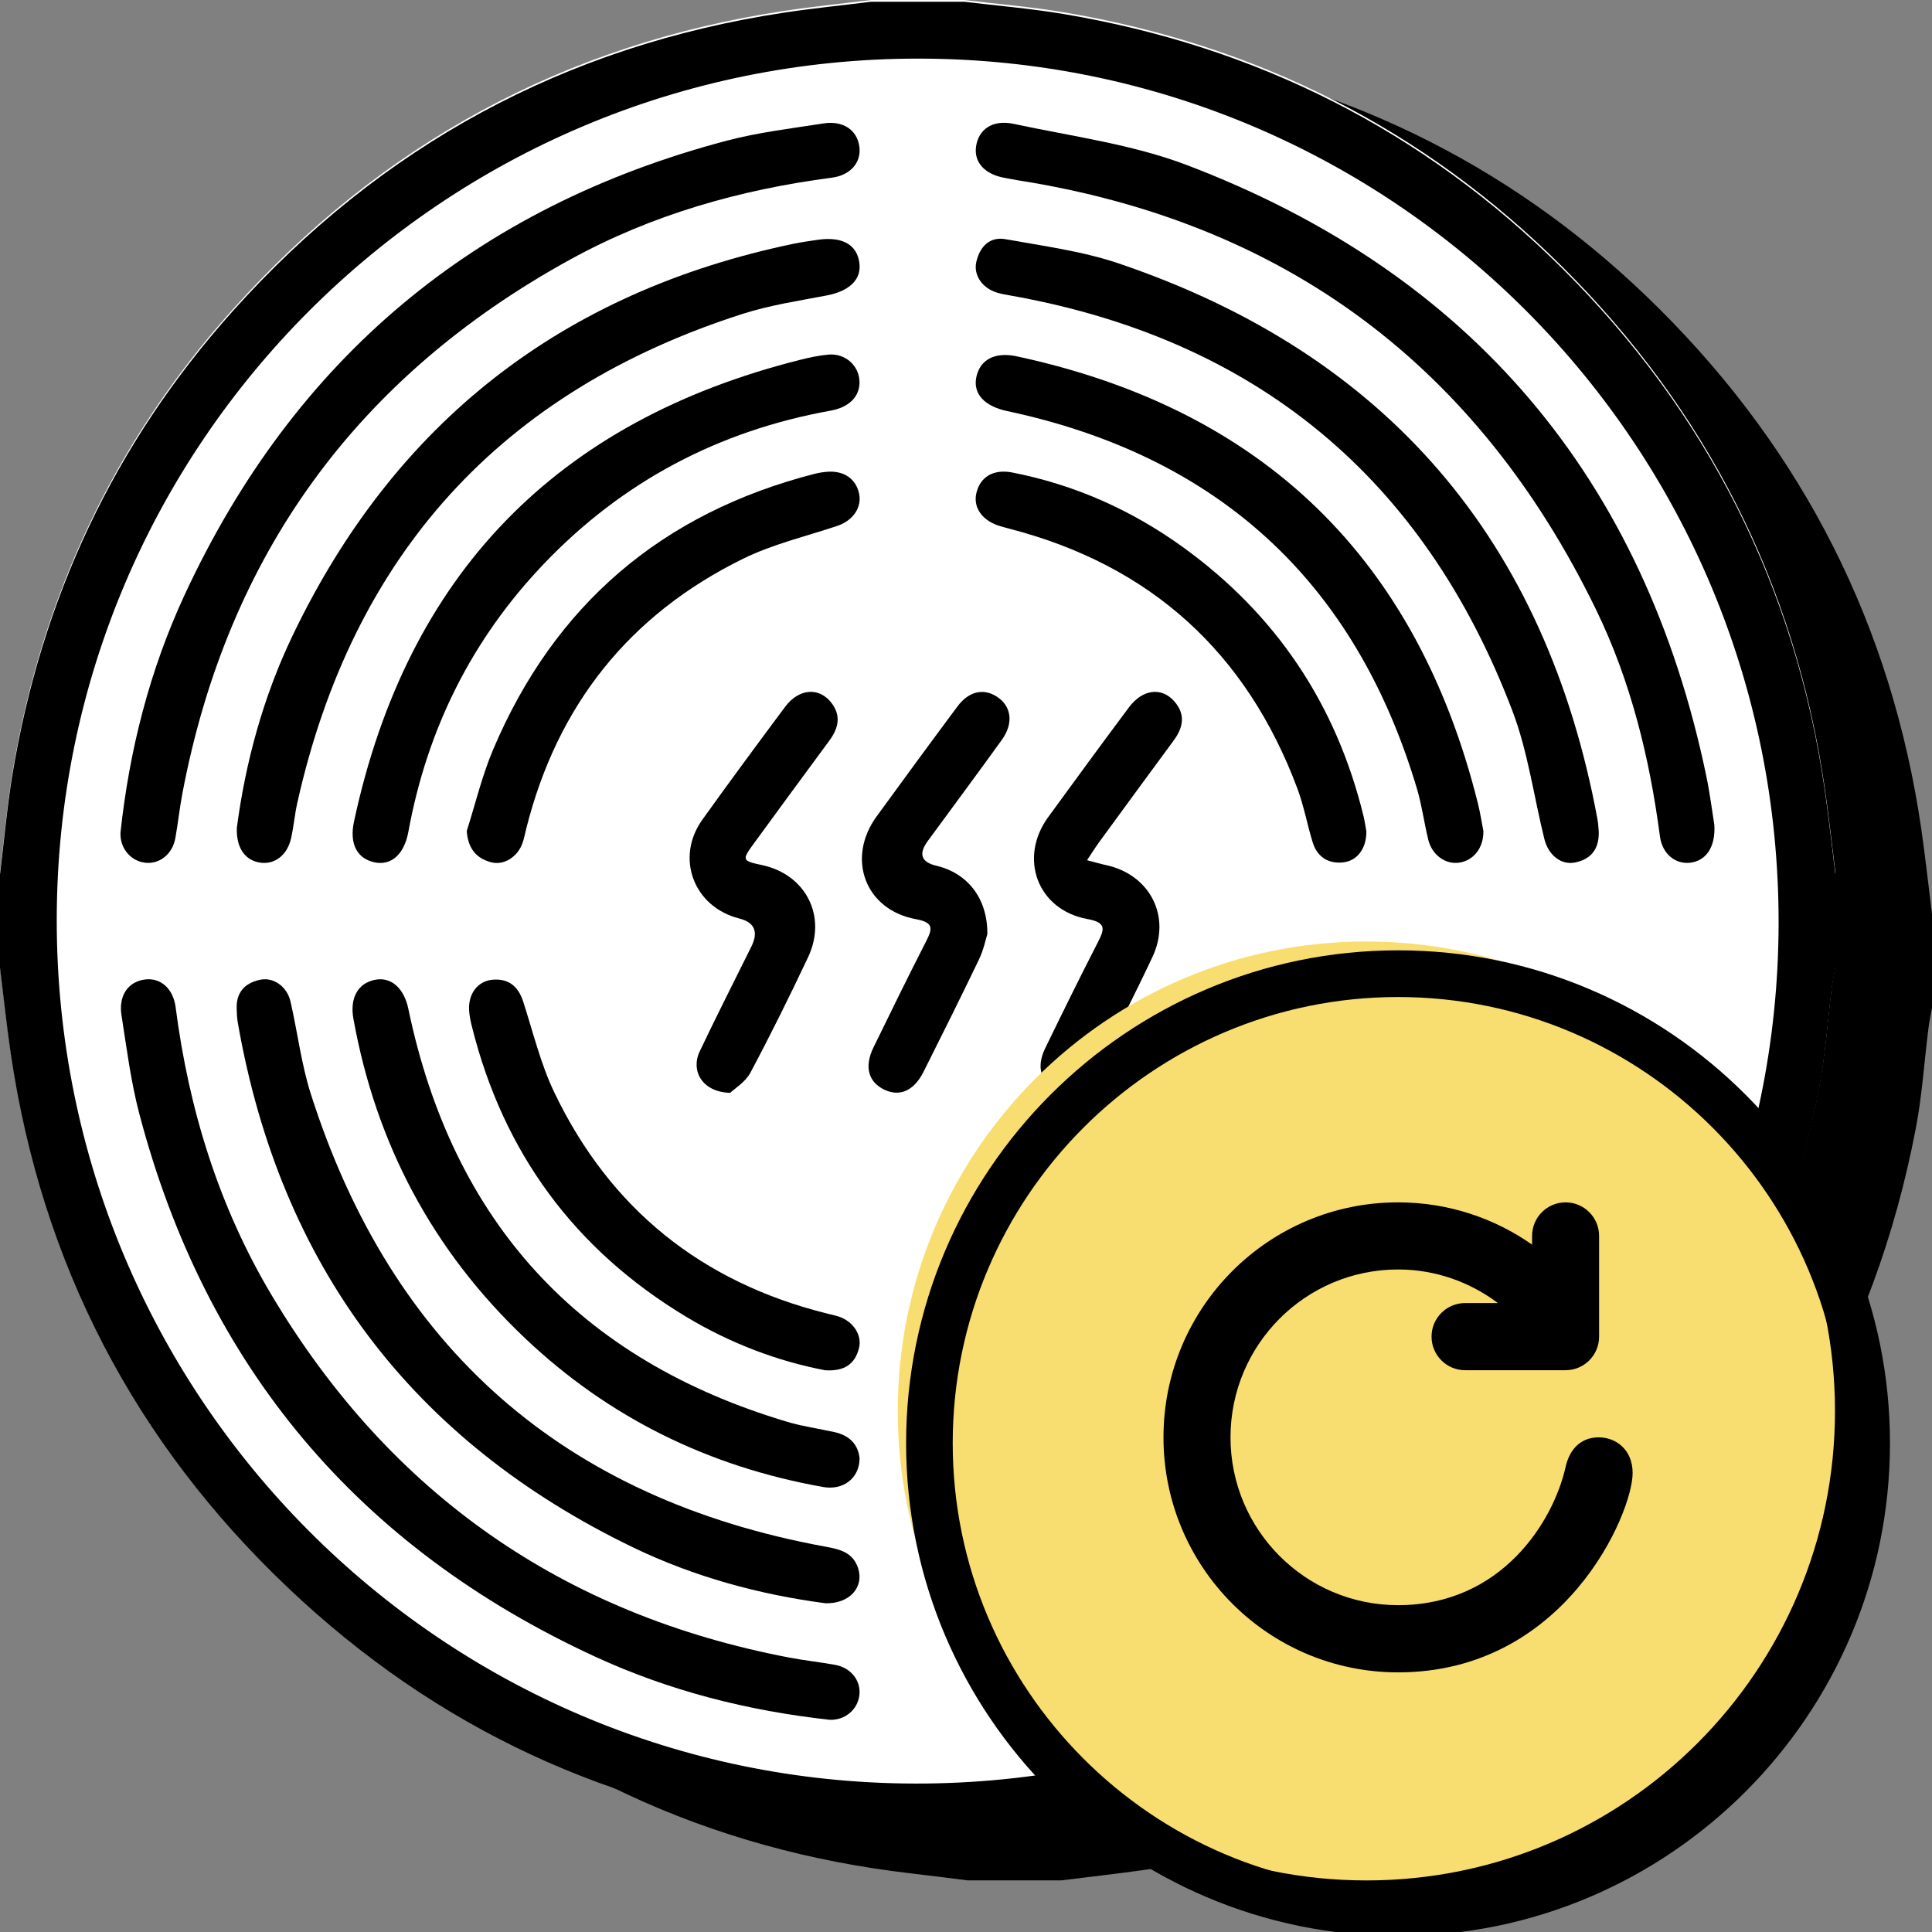
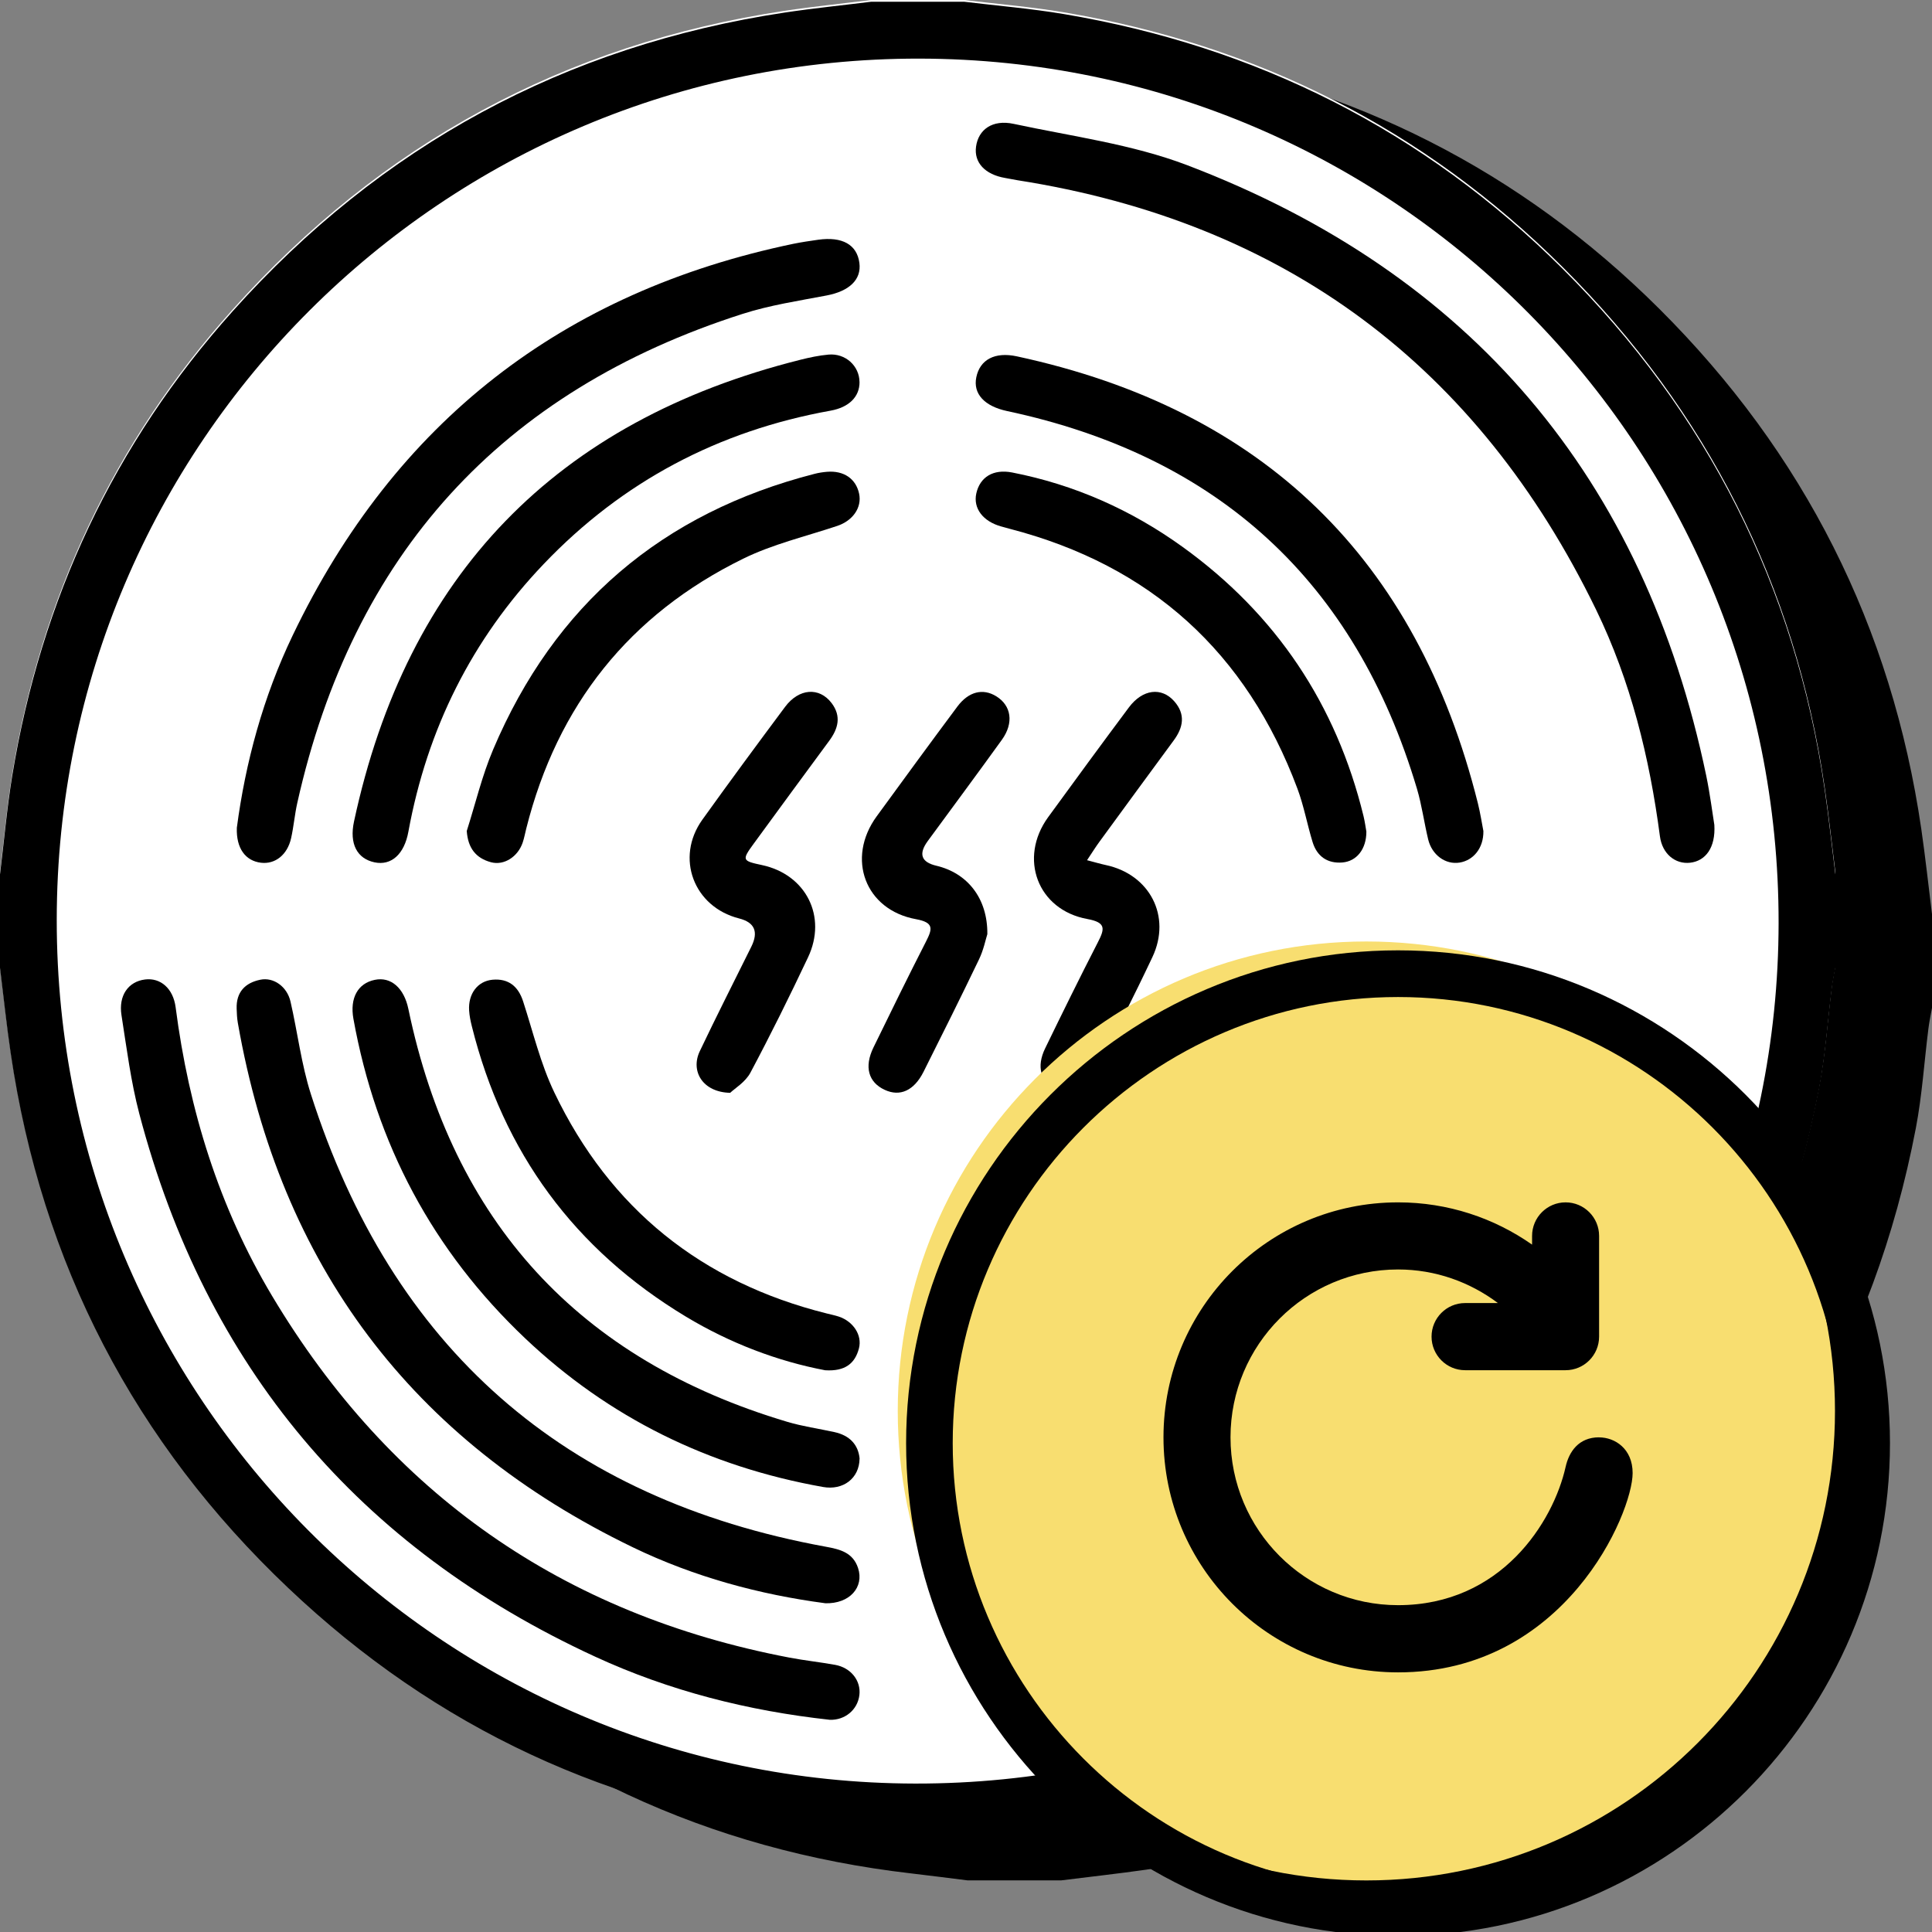
<svg xmlns="http://www.w3.org/2000/svg" width="65" height="65" viewBox="0 0 65 65" fill="none">
  <rect x="0" y="0" width="65" height="65" fill="#808080" stroke="none" />
  <g clip-path="url(#clip0_168_922)">
    <path d="M32.558 1.405C33.604 1.405 34.648 1.405 35.694 1.405C36.807 1.54 37.927 1.632 39.032 1.817C45.524 2.907 51.151 5.735 55.821 10.386C60.69 15.234 63.647 21.079 64.641 27.9C64.779 28.852 64.882 29.809 65.001 30.763V33.904C64.96 34.139 64.908 34.373 64.879 34.609C64.738 35.725 64.667 36.855 64.456 37.958C63.062 45.245 59.532 51.301 53.861 56.066C49.421 59.799 44.306 62.084 38.556 62.904C37.605 63.039 36.65 63.144 35.696 63.264H32.56C31.926 63.185 31.292 63.103 30.657 63.029C23.846 62.242 17.929 59.494 12.958 54.78C7.777 49.868 4.652 43.85 3.612 36.767C3.472 35.816 3.372 34.858 3.254 33.903C3.254 32.856 3.254 31.809 3.254 30.762C3.39 29.649 3.487 28.53 3.668 27.425C4.64 21.507 7.088 16.272 11.087 11.809C16.064 6.252 22.255 2.885 29.642 1.77C30.61 1.624 31.586 1.526 32.558 1.405Z" fill="black" />
    <path d="M29.306 0C30.352 0 31.396 0 32.442 0C33.555 0.135 34.676 0.227 35.78 0.412C42.272 1.502 47.9 4.33 52.569 8.981C57.438 13.829 60.395 19.674 61.389 26.495C61.528 27.447 61.63 28.404 61.75 29.358V32.499C61.709 32.734 61.657 32.968 61.628 33.204C61.487 34.32 61.416 35.45 61.205 36.553C59.81 43.84 56.28 49.896 50.61 54.661C46.169 58.394 41.054 60.679 35.304 61.499C34.354 61.634 33.398 61.739 32.444 61.859H29.309C28.674 61.78 28.04 61.698 27.406 61.624C20.594 60.837 14.677 58.089 9.706 53.375C4.523 48.465 1.398 42.448 0.358 35.364C0.218 34.412 0.118 33.455 0 32.501C0 31.453 0 30.407 0 29.359C0.136 28.247 0.233 27.128 0.414 26.022C1.386 20.105 3.834 14.869 7.833 10.406C12.813 4.847 19.003 1.48 26.39 0.365C27.359 0.219 28.334 0.121 29.306 0Z" fill="white" />
    <path d="M29.306 0.059C30.352 0.059 31.396 0.059 32.442 0.059C33.555 0.194 34.676 0.286 35.78 0.471C42.272 1.561 47.9 4.389 52.569 9.04C57.438 13.888 60.395 19.733 61.389 26.554C61.528 27.506 61.63 28.463 61.75 29.417V32.559C61.709 32.793 61.657 33.027 61.628 33.263C61.487 34.379 61.416 35.509 61.205 36.612C59.81 43.899 56.28 49.955 50.61 54.721C46.169 58.453 41.054 60.739 35.304 61.558C34.354 61.693 33.398 61.798 32.444 61.918H29.309C28.674 61.839 28.04 61.757 27.406 61.683C20.594 60.896 14.677 58.148 9.706 53.434C4.523 48.524 1.398 42.506 0.358 35.422C0.218 34.471 0.118 33.514 0 32.56C0 31.512 0 30.466 0 29.418C0.136 28.306 0.233 27.187 0.414 26.081C1.386 20.163 3.834 14.928 7.833 10.465C12.813 4.906 19.003 1.539 26.39 0.424C27.359 0.278 28.334 0.18 29.306 0.059ZM1.909 30.948C1.901 46.972 14.828 59.979 30.789 60.006C46.814 60.034 59.819 47.076 59.839 31.059C59.86 15.002 46.93 1.993 30.93 1.972C14.914 1.95 1.918 14.926 1.909 30.948Z" fill="black" />
-     <path d="M4.051 28.035C4.351 25.228 5.038 22.545 6.212 20.012C9.899 12.065 15.993 6.965 24.455 4.732C25.517 4.452 26.621 4.322 27.71 4.152C28.374 4.05 28.84 4.38 28.913 4.939C28.982 5.46 28.618 5.896 27.985 5.978C24.892 6.382 21.93 7.222 19.19 8.728C12.024 12.664 7.656 18.657 6.133 26.712C6.04 27.205 5.988 27.706 5.899 28.201C5.801 28.738 5.366 29.081 4.886 29.026C4.392 28.968 4.04 28.538 4.053 28.035H4.051Z" fill="black" />
    <path d="M27.921 57.861C25.163 57.559 22.521 56.888 20.026 55.738C12.057 52.066 6.925 45.977 4.687 37.472C4.402 36.389 4.262 35.265 4.087 34.154C3.983 33.49 4.318 33.025 4.877 32.954C5.398 32.887 5.826 33.252 5.909 33.889C6.356 37.338 7.364 40.604 9.151 43.595C13.129 50.255 18.938 54.313 26.552 55.767C27.063 55.865 27.584 55.919 28.097 56.012C28.631 56.109 28.972 56.548 28.913 57.031C28.852 57.528 28.425 57.876 27.922 57.861H27.921Z" fill="black" />
    <path d="M57.677 27.749C57.724 28.524 57.378 28.969 56.858 29.026C56.358 29.08 55.923 28.724 55.846 28.134C55.497 25.488 54.866 22.915 53.697 20.509C49.715 12.318 43.237 7.477 34.234 6.064C34.096 6.042 33.958 6.011 33.819 5.988C33.139 5.872 32.764 5.469 32.838 4.933C32.917 4.357 33.39 4.014 34.103 4.167C36.059 4.587 38.084 4.851 39.938 5.556C49.482 9.194 55.315 16.075 57.406 26.105C57.532 26.714 57.609 27.334 57.676 27.746L57.677 27.749Z" fill="black" />
    <path d="M27.758 53.938C25.569 53.649 23.362 53.058 21.289 52.056C13.849 48.461 9.429 42.565 8.002 34.416C7.974 34.257 7.967 34.095 7.962 33.935C7.944 33.381 8.244 33.067 8.757 32.962C9.203 32.869 9.657 33.19 9.774 33.697C10.012 34.733 10.137 35.803 10.459 36.811C13.187 45.355 18.974 50.43 27.784 52.038C28.255 52.124 28.695 52.228 28.869 52.756C29.078 53.394 28.591 53.965 27.757 53.94L27.758 53.938Z" fill="black" />
    <path d="M7.968 27.851C8.257 25.66 8.851 23.451 9.849 21.373C13.289 14.2 18.922 9.821 26.695 8.202C26.971 8.146 27.249 8.105 27.526 8.066C28.339 7.952 28.831 8.23 28.913 8.844C28.989 9.409 28.571 9.797 27.81 9.941C26.866 10.121 25.906 10.266 24.994 10.557C16.853 13.16 11.869 18.667 10.002 27.013C9.914 27.404 9.882 27.808 9.794 28.199C9.669 28.76 9.258 29.083 8.781 29.026C8.261 28.964 7.944 28.545 7.968 27.851Z" fill="black" />
-     <path d="M53.789 27.997C53.798 28.594 53.505 28.912 52.993 29.017C52.525 29.113 52.094 28.774 51.958 28.226C51.602 26.786 51.404 25.285 50.881 23.91C47.891 16.063 42.235 11.399 33.966 9.937C33.828 9.913 33.689 9.889 33.555 9.849C33.056 9.701 32.743 9.264 32.847 8.811C32.964 8.299 33.297 7.95 33.834 8.048C35.113 8.28 36.424 8.45 37.647 8.866C46.665 11.926 52.011 18.193 53.745 27.564C53.774 27.721 53.778 27.884 53.79 27.999L53.789 27.997Z" fill="black" />
    <path d="M28.918 12.853C28.922 13.348 28.564 13.704 27.945 13.816C24.172 14.495 20.943 16.198 18.292 18.976C15.869 21.515 14.371 24.534 13.739 27.985C13.602 28.737 13.166 29.133 12.599 29.012C12.012 28.887 11.749 28.389 11.91 27.64C13.692 19.335 18.71 14.166 26.928 12.104C27.238 12.026 27.555 11.959 27.874 11.93C28.443 11.879 28.913 12.31 28.917 12.853H28.918Z" fill="black" />
    <path d="M28.919 49.076C28.91 49.742 28.363 50.148 27.689 50.028C23.855 49.346 20.493 47.705 17.661 45.02C14.56 42.079 12.649 38.485 11.89 34.275C11.766 33.584 12.034 33.084 12.609 32.966C13.158 32.852 13.593 33.246 13.738 33.94C15.232 41.108 19.477 45.748 26.488 47.836C27.005 47.99 27.544 48.065 28.073 48.181C28.583 48.293 28.877 48.601 28.921 49.077L28.919 49.076Z" fill="black" />
    <path d="M49.907 27.965C49.914 28.53 49.576 28.945 49.105 29.021C48.635 29.097 48.176 28.768 48.049 28.24C47.913 27.675 47.837 27.093 47.672 26.537C45.594 19.559 40.975 15.341 33.88 13.829C33.131 13.669 32.73 13.256 32.847 12.691C32.969 12.099 33.471 11.829 34.212 11.989C42.5 13.776 47.667 18.796 49.723 27.031C49.805 27.361 49.856 27.699 49.908 27.965H49.907Z" fill="black" />
    <path d="M45.97 27.979C45.971 28.565 45.646 28.977 45.163 29.017C44.662 29.058 44.309 28.814 44.161 28.331C43.979 27.737 43.868 27.117 43.652 26.537C41.938 21.951 38.718 19.025 33.979 17.793C33.882 17.768 33.786 17.74 33.688 17.713C33.071 17.544 32.735 17.101 32.847 16.599C32.968 16.058 33.407 15.771 34.052 15.896C36.15 16.306 38.066 17.157 39.797 18.407C42.933 20.671 44.957 23.696 45.875 27.46C45.922 27.654 45.947 27.854 45.97 27.978V27.979Z" fill="black" />
    <path d="M15.702 27.963C15.994 27.047 16.216 26.102 16.59 25.22C18.657 20.339 22.281 17.256 27.408 15.941C27.543 15.906 27.684 15.885 27.824 15.873C28.391 15.827 28.797 16.107 28.904 16.609C29.003 17.076 28.692 17.518 28.17 17.693C27.109 18.048 25.998 18.308 25.001 18.798C21.173 20.677 18.749 23.729 17.706 27.874C17.666 28.03 17.638 28.19 17.587 28.342C17.426 28.824 16.959 29.127 16.519 29.009C16.009 28.872 15.745 28.532 15.704 27.963H15.702Z" fill="black" />
    <path d="M27.767 46.102C26.171 45.8 24.564 45.193 23.074 44.295C19.33 42.038 16.933 38.776 15.875 34.529C15.831 34.354 15.794 34.175 15.783 33.995C15.748 33.443 16.064 33.008 16.57 32.962C17.098 32.914 17.433 33.176 17.599 33.688C17.933 34.716 18.186 35.787 18.65 36.755C20.525 40.669 23.605 43.139 27.814 44.19C27.951 44.224 28.089 44.253 28.222 44.296C28.706 44.458 29.012 44.918 28.899 45.361C28.767 45.873 28.432 46.142 27.767 46.101V46.102Z" fill="black" />
    <path d="M24.57 36.767C23.643 36.749 23.222 36.042 23.544 35.365C24.105 34.186 24.697 33.021 25.277 31.851C25.526 31.349 25.389 31.032 24.866 30.9C23.337 30.513 22.712 28.858 23.63 27.577C24.544 26.302 25.475 25.04 26.412 23.783C26.881 23.154 27.565 23.109 27.979 23.655C28.314 24.099 28.199 24.517 27.897 24.925C27.049 26.074 26.205 27.224 25.363 28.377C24.953 28.938 24.964 28.962 25.638 29.105C27.115 29.421 27.836 30.834 27.185 32.209C26.567 33.517 25.926 34.814 25.246 36.09C25.078 36.406 24.72 36.619 24.569 36.764L24.57 36.767Z" fill="black" />
    <path d="M33.218 31.428C33.163 31.598 33.092 31.958 32.938 32.277C32.33 33.544 31.702 34.803 31.071 36.06C30.752 36.694 30.279 36.906 29.766 36.667C29.215 36.413 29.069 35.893 29.386 35.242C29.967 34.049 30.551 32.858 31.154 31.678C31.371 31.252 31.429 31.037 30.818 30.925C29.105 30.613 28.463 28.881 29.494 27.466C30.394 26.231 31.296 24.997 32.209 23.772C32.588 23.264 33.069 23.15 33.515 23.424C34.026 23.736 34.116 24.321 33.708 24.888C32.886 26.029 32.047 27.159 31.214 28.295C30.896 28.729 30.991 29.006 31.5 29.126C32.543 29.371 33.23 30.216 33.218 31.429V31.428Z" fill="black" />
    <path d="M36.57 28.94C36.84 29.01 37.019 29.064 37.201 29.103C38.682 29.417 39.418 30.827 38.773 32.197C38.156 33.506 37.498 34.794 36.846 36.085C36.533 36.708 36.037 36.91 35.529 36.658C35.01 36.398 34.863 35.886 35.163 35.27C35.743 34.077 36.328 32.886 36.934 31.707C37.166 31.256 37.225 31.036 36.581 30.919C34.905 30.612 34.26 28.873 35.265 27.491C36.165 26.256 37.067 25.023 37.981 23.799C38.44 23.185 39.08 23.105 39.511 23.599C39.892 24.036 39.81 24.477 39.486 24.914C38.651 26.046 37.821 27.183 36.99 28.319C36.863 28.492 36.75 28.675 36.572 28.941L36.57 28.94Z" fill="black" />
    <path d="M48.6 54.518C45.677 54.518 43.298 52.135 43.298 49.205C43.298 46.275 45.676 43.893 48.6 43.893C51.525 43.893 53.903 46.275 53.903 49.205C53.903 52.135 51.525 54.518 48.6 54.518Z" fill="white" />
    <path d="M46.641 65C55.348 65 62.407 57.928 62.407 49.205C62.407 40.482 55.348 33.41 46.641 33.41C37.933 33.41 30.874 40.482 30.874 49.205C30.874 57.928 37.933 65 46.641 65Z" fill="black" />
    <path d="M45.97 63.265C54.678 63.265 61.736 56.193 61.736 47.47C61.736 38.747 54.678 31.675 45.97 31.675C37.263 31.675 30.204 38.747 30.204 47.47C30.204 56.193 37.263 63.265 45.97 63.265Z" fill="#F8DE70" />
    <path d="M47.036 65.133C37.91 65.133 30.485 57.696 30.485 48.553C30.485 39.411 37.91 31.973 47.036 31.973C56.162 31.973 63.586 39.411 63.586 48.553C63.586 57.696 56.162 65.133 47.036 65.133ZM47.036 33.544C38.774 33.544 32.053 40.277 32.053 48.553C32.053 56.83 38.774 63.563 47.036 63.563C55.297 63.563 62.018 56.83 62.018 48.553C62.018 40.277 55.297 33.544 47.036 33.544Z" fill="black" />
    <path d="M53.8 48.357C53.113 48.357 52.787 48.841 52.673 49.354C52.26 51.197 50.512 54.004 47.036 54.004C43.923 54.004 41.399 51.475 41.399 48.357C41.399 45.239 43.923 42.71 47.036 42.71C48.298 42.71 49.456 43.135 50.396 43.84H49.291C48.669 43.84 48.163 44.346 48.163 44.969C48.163 45.593 48.669 46.099 49.291 46.099H52.673C53.295 46.099 53.8 45.593 53.8 44.969V41.581C53.8 40.958 53.295 40.452 52.673 40.452C52.05 40.452 51.545 40.958 51.545 41.581V41.874C50.267 40.978 48.713 40.452 47.036 40.452C42.677 40.452 39.144 43.992 39.144 48.358C39.144 52.725 42.677 56.265 47.036 56.265C52.661 56.265 54.928 50.9 54.928 49.559C54.928 48.739 54.33 48.359 53.8 48.359V48.357Z" fill="black" />
  </g>
  <defs>
    <clipPath id="clip0_168_922">
      <rect width="65" height="65" fill="white" />
    </clipPath>
  </defs>
</svg>